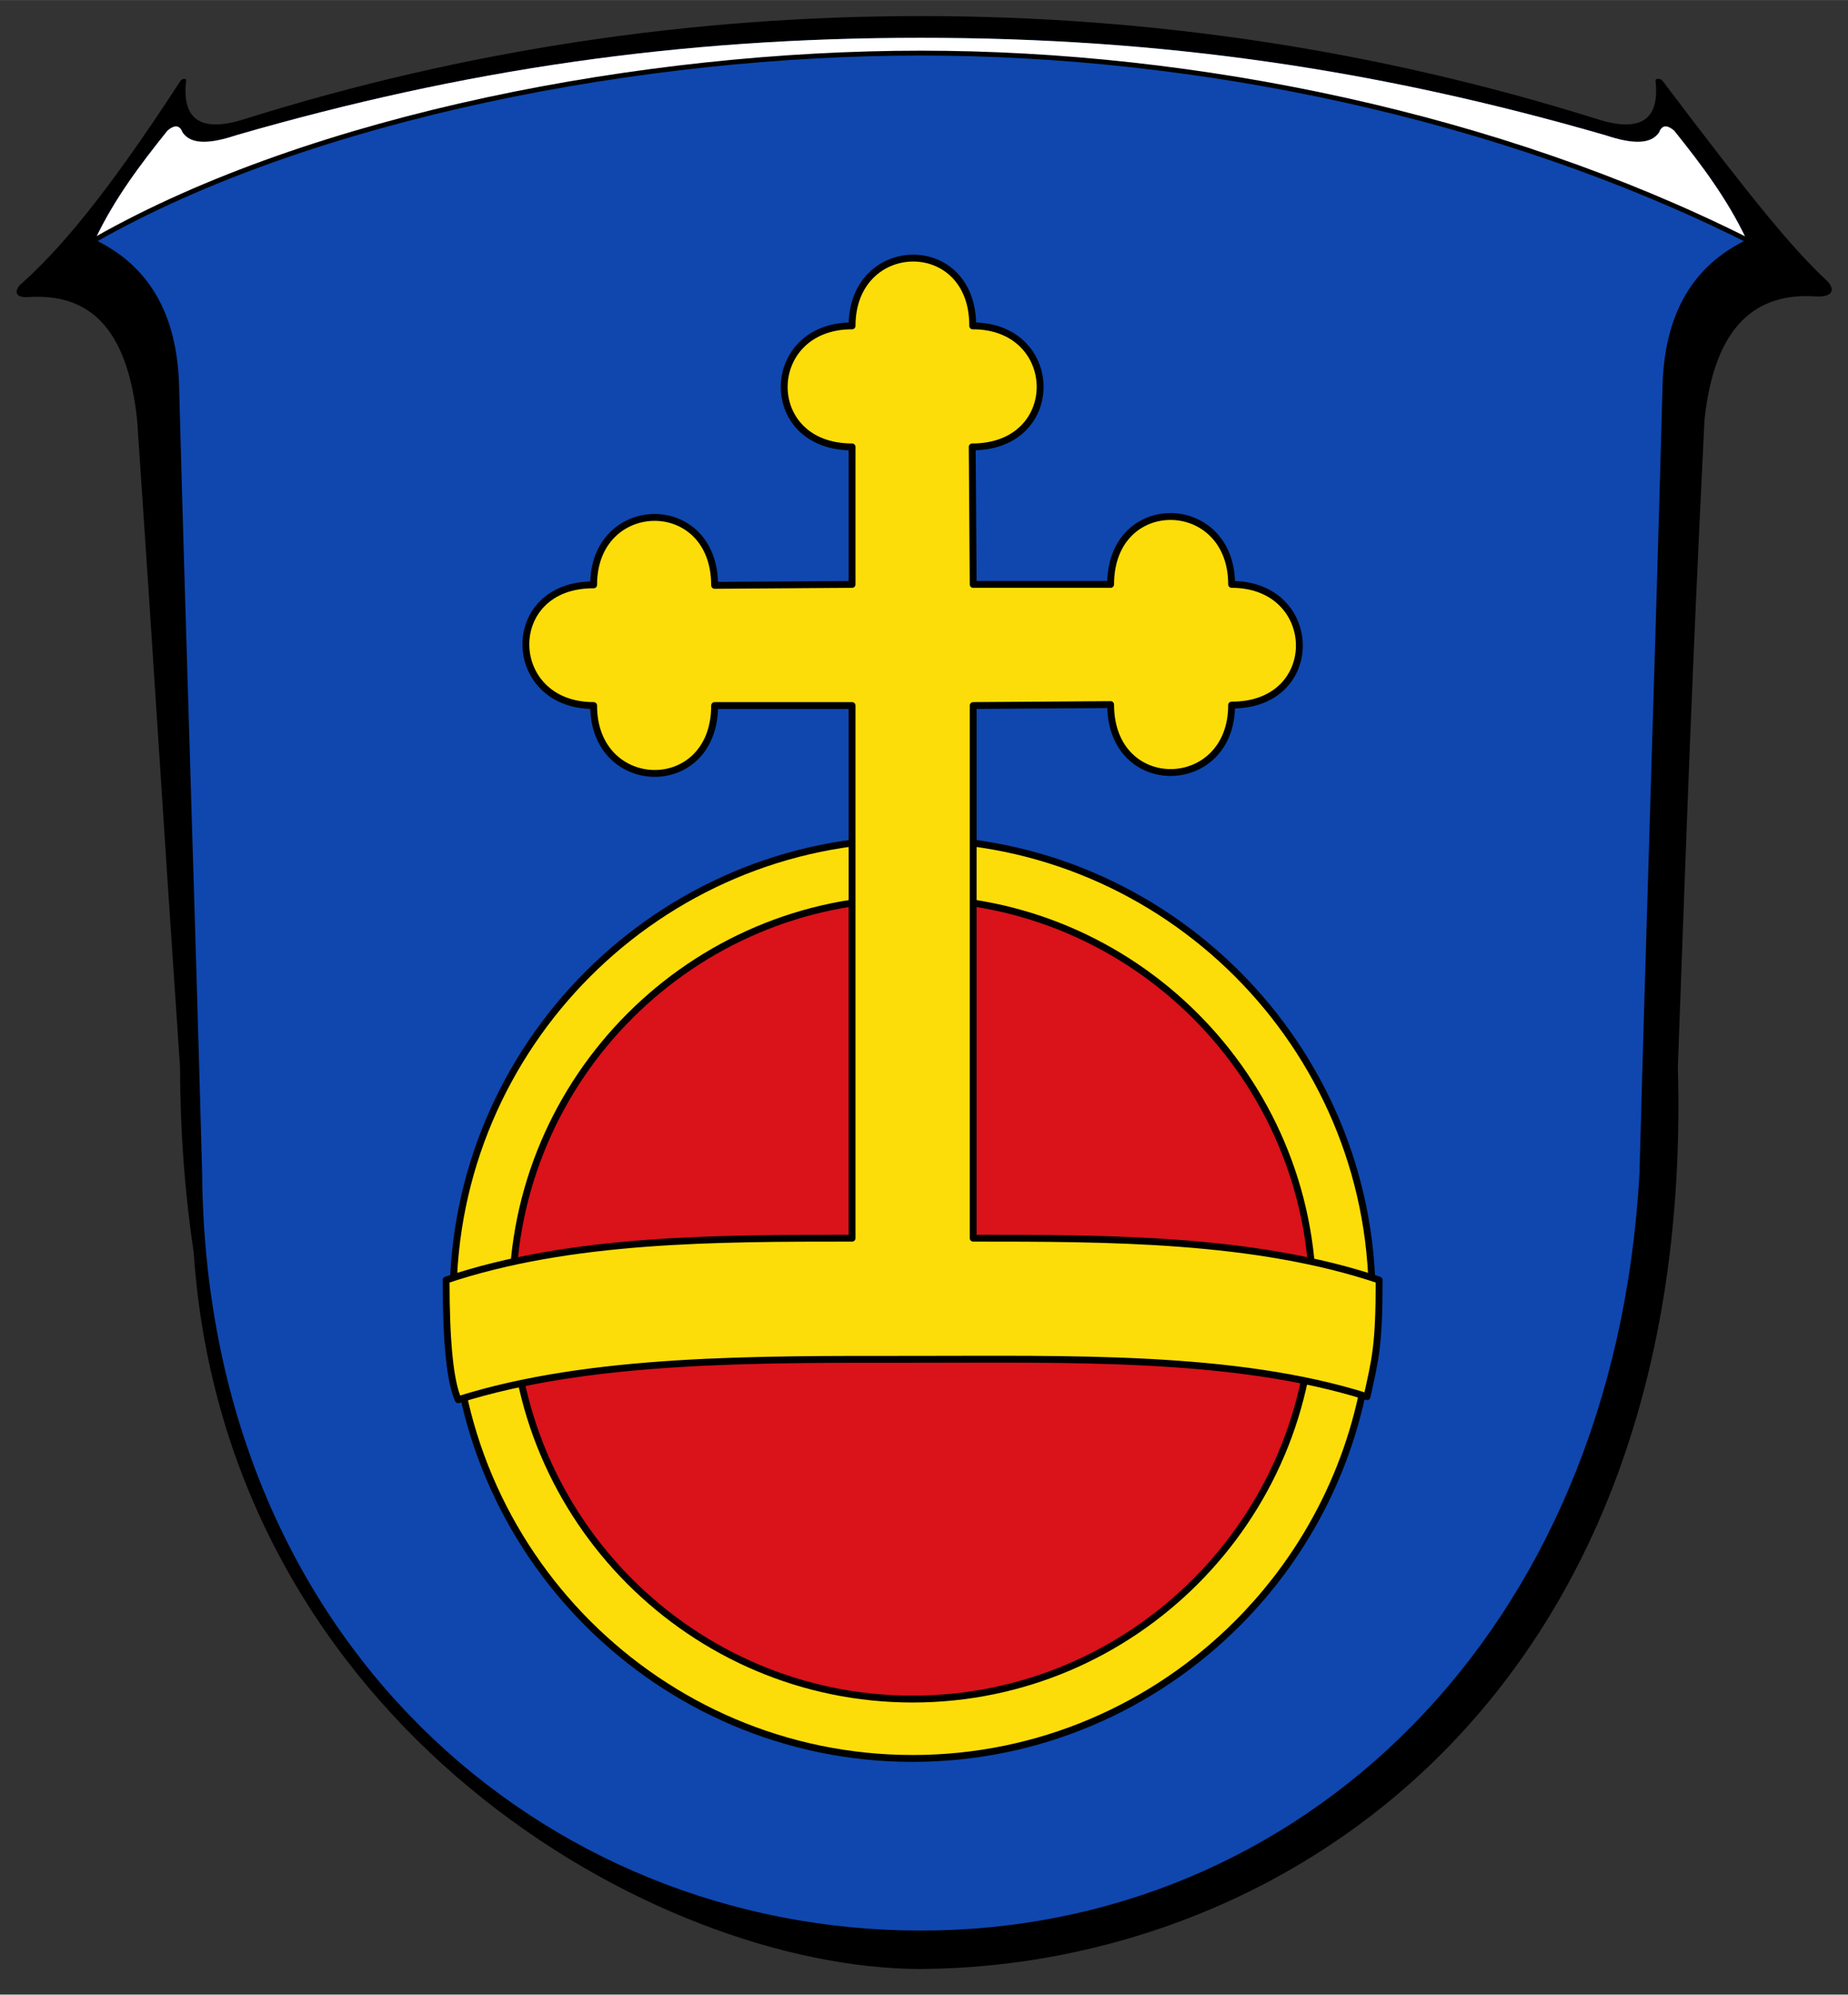
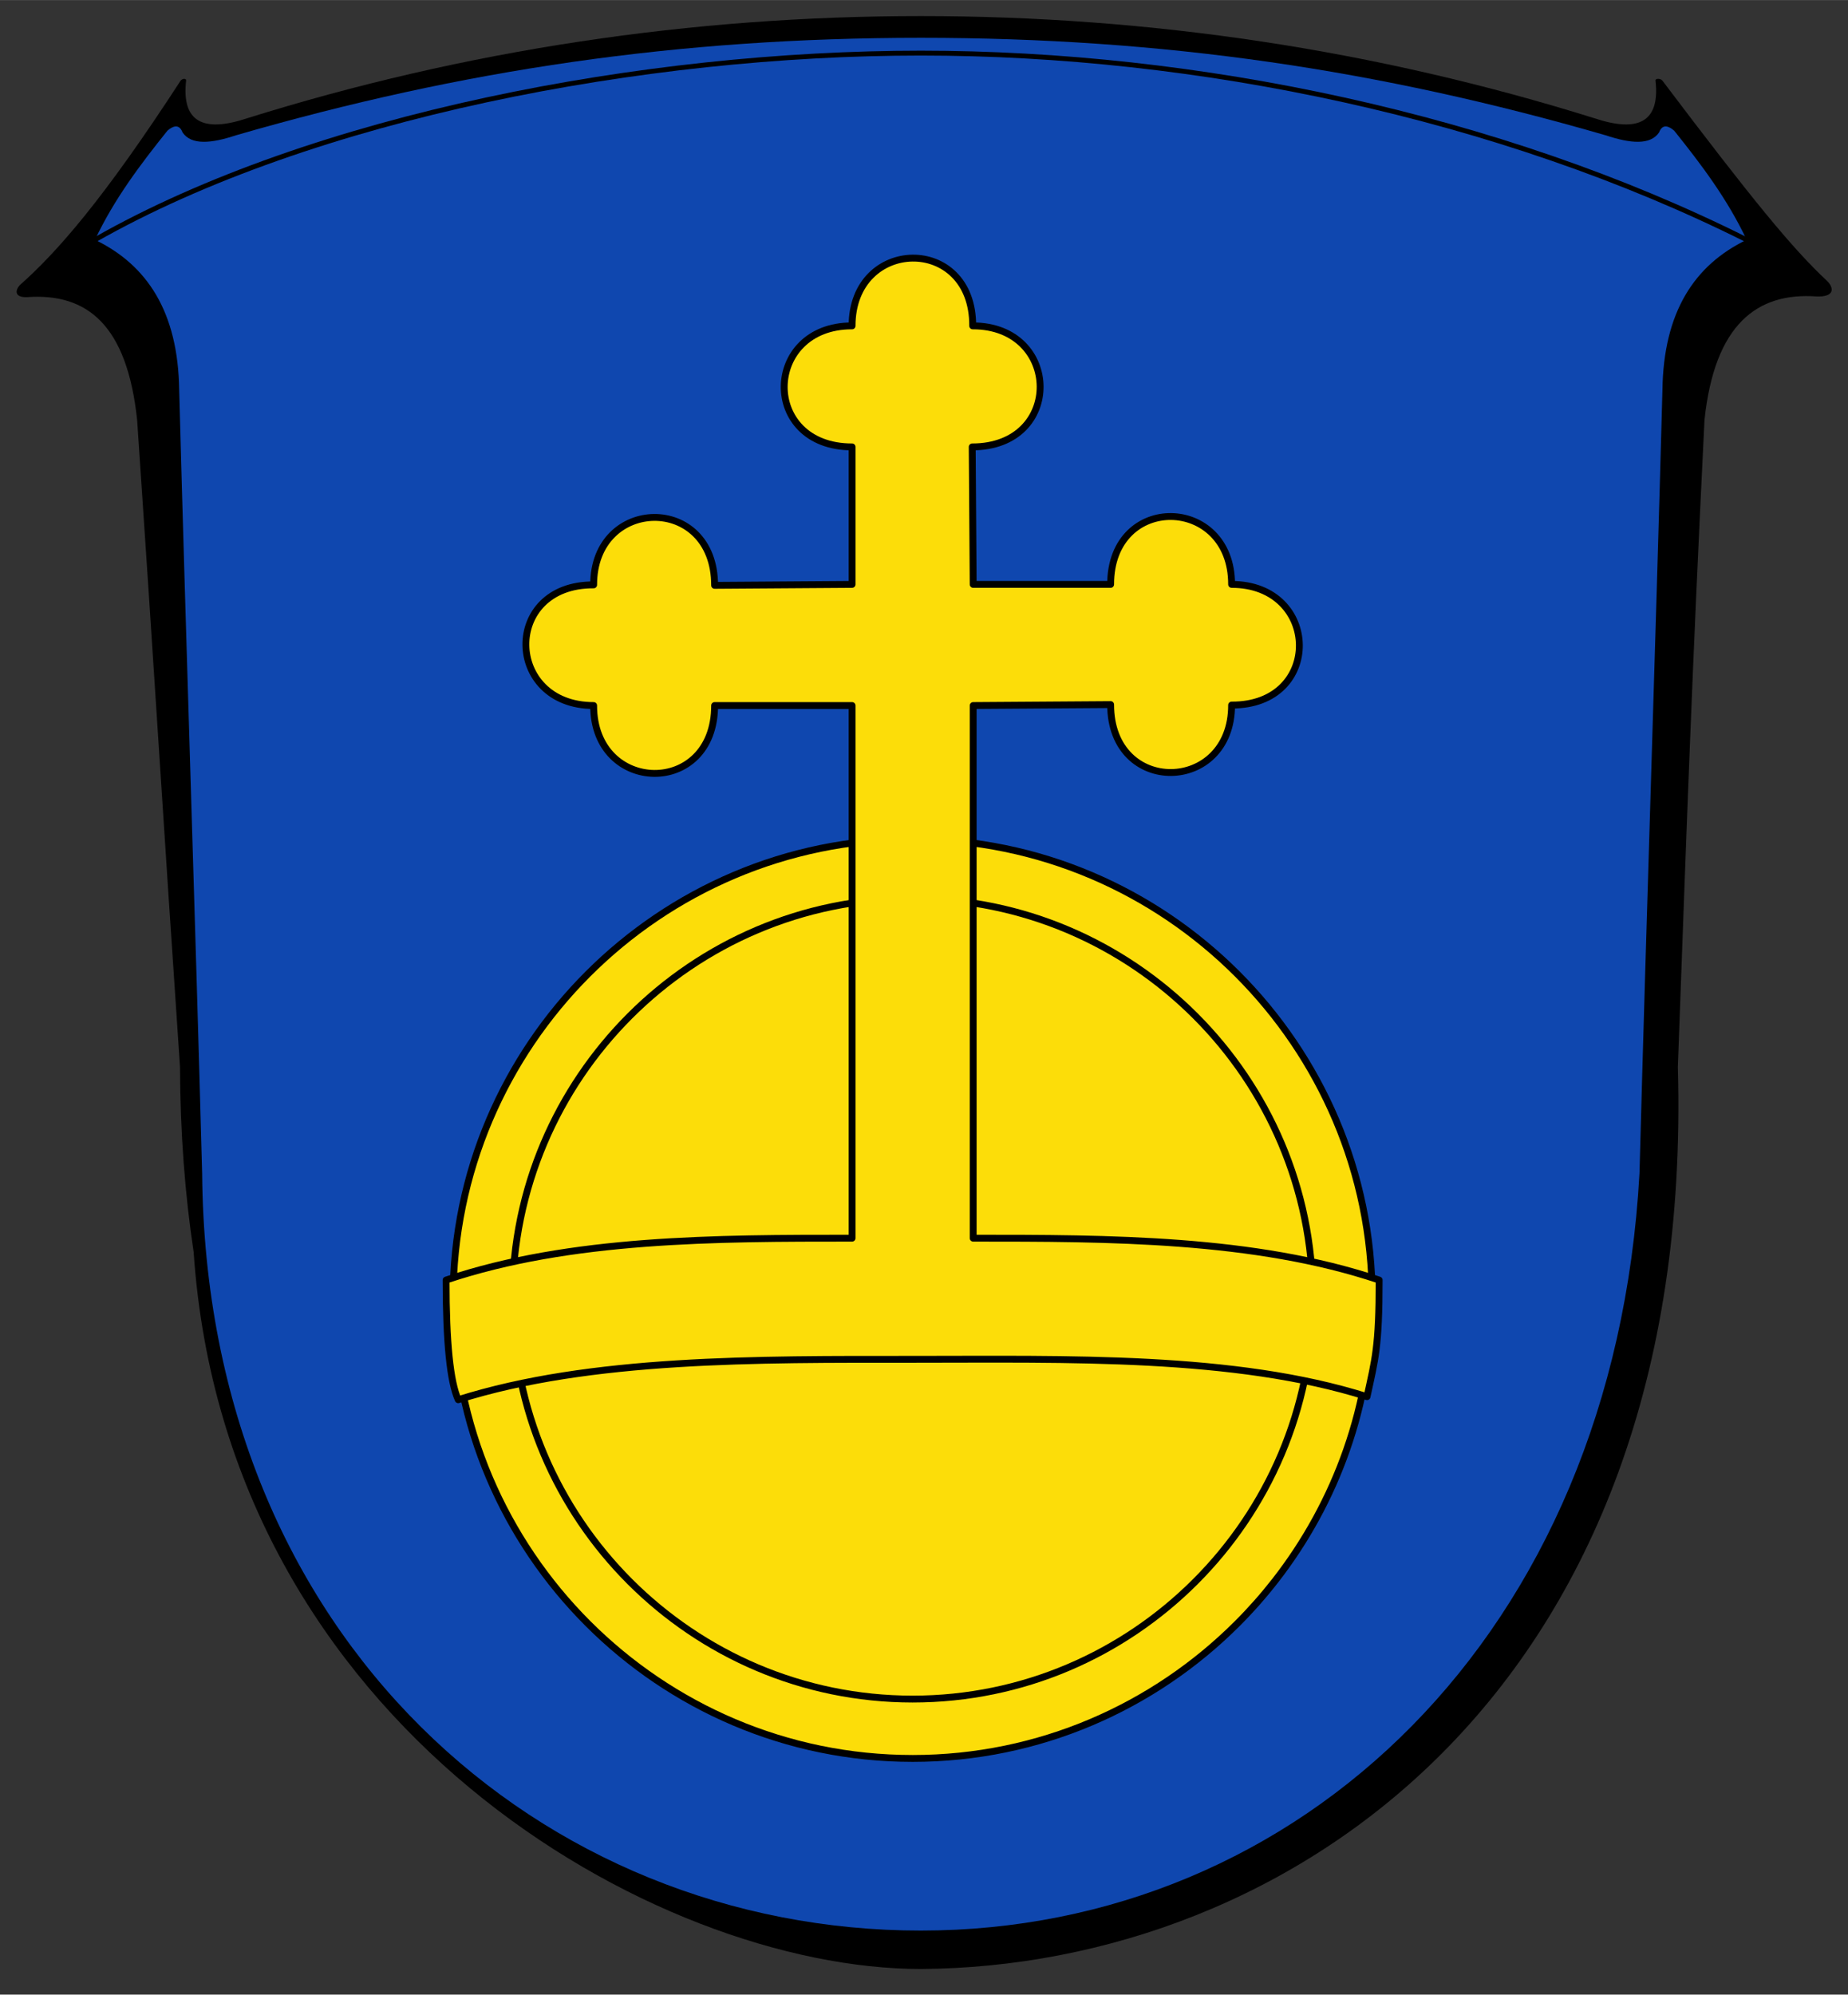
<svg xmlns="http://www.w3.org/2000/svg" fill-rule="evenodd" height="8.071in" image-rendering="optimizeQuality" shape-rendering="geometricPrecision" text-rendering="geometricPrecision" viewBox="0 0 7480.31 8070.87" width="7.48in">
  <rect x="0" y="0" width="7480.31" height="8070.87" fill="#333333" stroke="none" />
  <path d="m7070 970.102c-210.26 101.563-336.756 290.98-340.839 608.803-28.449 1056.3-64.445 2112.61-92.898 3168.91-103.24 1873.58-1380.05 3064.01-2909.01 3064.01s-2893.53-1172.88-2909.01-3064.01c-28.453-1056.3-64.449-2112.61-92.898-3168.91-4.083-317.823-130.579-507.24-340.839-608.803 883.161-502.362 2228.5-755.449 3342.75-755.449s2339.02 253.087 3342.75 755.449z" fill="none" stroke="#ef9ba0" stroke-linecap="round" stroke-linejoin="round" stroke-width="3" />
  <path d="m3727.26 7967.28c1483.18-8.776 3135.85-1116.65 3064.31-3650.04 38.122-1038.91 56.614-1578.92 107.823-2617.83 40.799-385.24 210.98-518.039 455.469-499.992 65.705 2.043 71.898-29.221 43.217-60.429-144.5-134.547-308.457-335.815-669.13-813.083-8.299-9.811-28.972-9.126-27.819-.35 18.953 166.921-68.031 212.22-246.87 152.831-883.358-276.406-1797.46-413.559-2727-413.559-929.543 0-1843.65 137.154-2727 413.559-178.839 59.39-265.823 14.091-246.87-152.831 1.154-8.776-13.89-9.461-22.189.35-310.047 477.252-499.106 693.331-651.374 827.85-18.721 21.244-21.492 49.52 28.276 48.476 244.488-18.047 406.224 111.937 447.024 497.177 70.839 1038.91 102.701 1578.92 173.539 2617.83.772 265.772 19.992 515.209 55.154 748.886 130.138 1915.2 1869.71 2901.15 2943.44 2901.15z" />
  <path d="m3727.26 7811.83c1528.96 0 2805.77-1190.43 2909.01-3064.01 28.453-1056.3 64.449-2112.61 92.898-3168.91 4.083-317.823 130.579-507.24 340.839-608.803-78.484-166.307-184.224-305.382-293.039-441.366-21.374-18.52-47.35-30.106-61.39 6.898-35.205 51.988-115.366 45.177-215.965 11.65-917.571-265.476-1790.51-394.508-2772.35-394.508-981.843 0-1854.78 129.031-2772.35 394.508-100.598 33.528-180.76 40.339-215.965-11.65-14.039-37.004-40.016-25.417-61.39-6.898-108.815 135.984-214.555 275.059-293.039 441.366 210.26 101.563 336.756 290.98 340.839 608.803 28.449 1056.3 64.445 2112.61 92.898 3168.91 15.484 1891.13 1380.05 3064.01 2909.01 3064.01z" fill="#0f47af" />
-   <path d="m7070 970.102c-78.484-166.307-184.224-305.382-293.039-441.366-21.374-18.52-47.35-30.106-61.39 6.898-35.205 51.988-115.366 45.177-215.965 11.65-917.571-265.476-1790.51-394.508-2772.35-394.508-981.843 0-1854.78 129.031-2772.35 394.508-100.598 33.528-180.76 40.339-215.965-11.65-14.039-37.004-40.016-25.417-61.39-6.898-108.815 135.984-214.555 275.059-293.039 441.366 883.161-502.362 2228.5-755.449 3342.75-755.449s2339.02 253.087 3342.75 755.449z" fill="#fff" />
  <path d="m384.508 970.102c883.161-502.362 2228.5-755.449 3342.75-755.449s2339.02 253.087 3342.75 755.449" fill="none" stroke="#000" stroke-linecap="round" stroke-linejoin="round" stroke-width="19.685" />
  <path d="m3694.1 7115.3c1024.51 0 1860.11-835.598 1860.11-1860.11 0-1024.52-835.598-1860.11-1860.11-1860.11-1024.52 0-1860.11 835.594-1860.11 1860.11 0 1024.52 835.598 1860.11 1860.11 1860.11z" fill="#fcdd09" />
  <path d="m3694.1 7101.41h.028v27.779h-.028zm.028 0c508.413-.004 969.969-207.354 1304.41-541.803l19.638 19.638c-339.469 339.476-807.969 549.937-1324.05 549.945v-27.779zm1304.41-541.803c54.468-54.468 105.555-112.287 152.89-173.094l21.921 17.032c-48.091 61.776-99.941 120.469-155.173 175.701l-19.638-19.638zm152.89-173.094c243.567-312.862 388.894-705.665 388.894-1131.33h27.779c0 432.063-147.516 830.783-394.752 1148.36l-21.921-17.032zm388.894-1131.33v-.028h27.779v.028zm0-.028c-.004-508.413-207.354-969.969-541.799-1304.41l19.638-19.638c339.469 339.469 549.933 807.969 549.941 1324.05h-27.779zm-541.799-1304.41c-334.437-334.429-795.972-541.768-1304.36-541.78v-27.779c516.055.016 984.539 210.469 1324 549.921l-19.638 19.638zm-1304.36-541.78h-.059v-27.779h.059zm-.059 0h-.028v-27.779h.028zm-.028 0c-508.413.004-969.972 207.354-1304.41 541.799l-19.638-19.638c339.465-339.469 807.972-549.933 1324.05-549.941v27.779zm-1304.41 541.799c-334.433 334.437-541.772 795.972-541.783 1304.36h-27.779c.016-516.055 210.469-984.539 549.925-1324l19.638 19.638zm-541.783 1304.36v.059h-27.779v-.059zm0 .059v.028h-27.779v-.028zm0 .028c.004 508.413 207.354 969.972 541.803 1304.41l-19.638 19.638c-339.476-339.469-549.937-807.972-549.945-1324.05h27.779zm541.803 1304.41c334.433 334.433 795.969 541.772 1304.36 541.783v27.779c-516.059-.016-984.539-210.465-1324-549.925l19.638-19.638zm1304.36 541.783h.059v27.779h-.059z" />
-   <path d="m3694.1 6875.06c892.193 0 1619.87-727.681 1619.87-1619.88 0-892.197-727.681-1619.87-1619.87-1619.87-892.197 0-1619.88 727.677-1619.88 1619.87 0 892.197 727.681 1619.88 1619.88 1619.88z" fill="#da121a" />
  <path d="m3694.1 6861.17h.028v27.779h-.028zm.028 0c442.252-.004 843.748-180.374 1134.67-471.303l19.638 19.638c-295.953 295.957-704.394 479.437-1154.31 479.445v-27.779zm1134.67-471.303c290.909-290.917 471.272-692.394 471.283-1134.63h27.779c-.016 449.898-183.492 858.323-479.425 1154.26l-19.638-19.638zm471.283-1134.63v-.059h27.779v.059zm0-.059v-.028h27.779v.028zm0-.028c-.004-442.252-180.374-843.752-471.303-1134.67l19.638-19.638c295.953 295.945 479.437 704.394 479.445 1154.31h-27.779zm-471.303-1134.67c-290.913-290.913-692.39-471.272-1134.62-471.283v-27.779c449.898.016 858.323 183.488 1154.26 479.425l-19.638 19.638zm-1134.62-471.283h-.059v-27.779h.059zm-.059 0h-.028v-27.779h.028zm-.028 0c-442.256.004-843.752 180.374-1134.68 471.303l-19.638-19.638c295.949-295.953 704.394-479.437 1154.31-479.445v27.779zm-1134.68 471.303c-290.909 290.913-471.272 692.39-471.283 1134.62h-27.779c.016-449.898 183.492-858.323 479.425-1154.26l19.638 19.638zm-471.283 1134.62v.059h-27.779v-.059zm0 .059v.028h-27.779v-.028zm0 .028c.004 442.256 180.374 843.752 471.303 1134.68l-19.638 19.638c-295.953-295.949-479.437-704.394-479.445-1154.31h27.779zm471.303 1134.68c290.917 290.909 692.394 471.272 1134.63 471.283v27.779c-449.898-.016-858.323-183.492-1154.26-479.425l19.638-19.638zm1134.63 471.283h.059v27.779h-.059z" />
  <path d="m3939.22 5010.06c547.756 0 1139.23 0 1643.28 169.402 0 271.508-16.346 320.843-49.039 471.976-536.571-169.524-1209.89-151.094-1839.36-151.134-629.465.039-1302.79-6.13-1839.36 163.394-32.693-71.748-49.039-233.161-49.039-484.236 504.043-169.402 1095.52-169.402 1643.28-169.402v-2155.31l-556.346.004c-.004 371.669-490.232 360.74-489.713-.004-360.22 0-371.15-490.228 0-488.287-.512-358.803 489.705-369.732 489.709 1.937l556.354-3.882v-556.35c-371.669-.004-360.74-490.232.004-489.713 0-360.22 490.228-371.15 488.287 0 358.803-.512 369.732 489.705-1.937 489.709l3.882 556.354h556.354c0-371.669 490.228-360.74 489.709.004 360.22 0 371.15 490.228 0 488.287.52 358.803-489.709 369.732-489.709-1.937l-556.35 3.878v2155.31z" fill="#fcdd09" stroke="#000" stroke-linejoin="round" stroke-width="27.779" />
</svg>